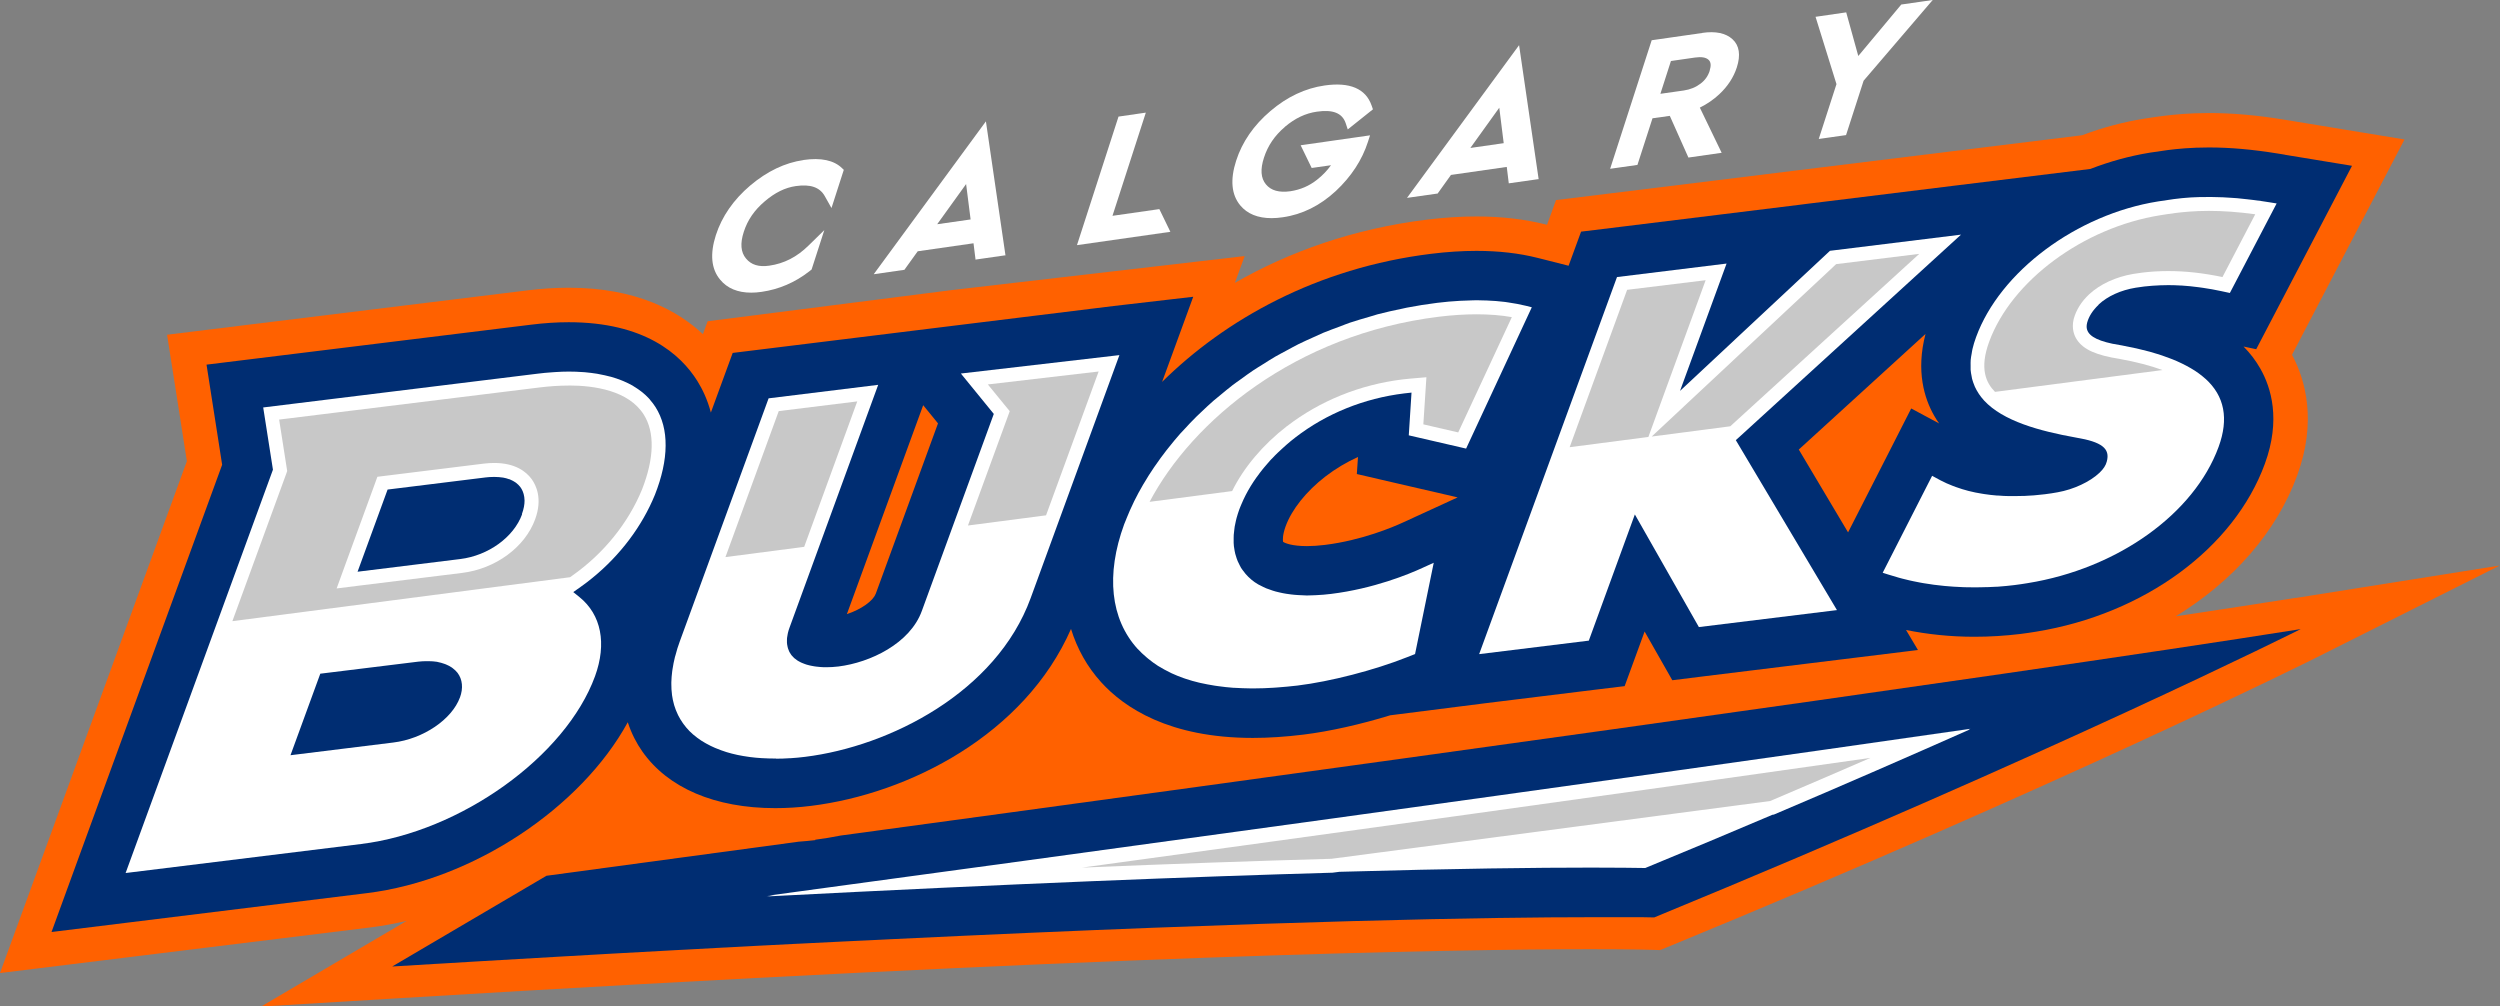
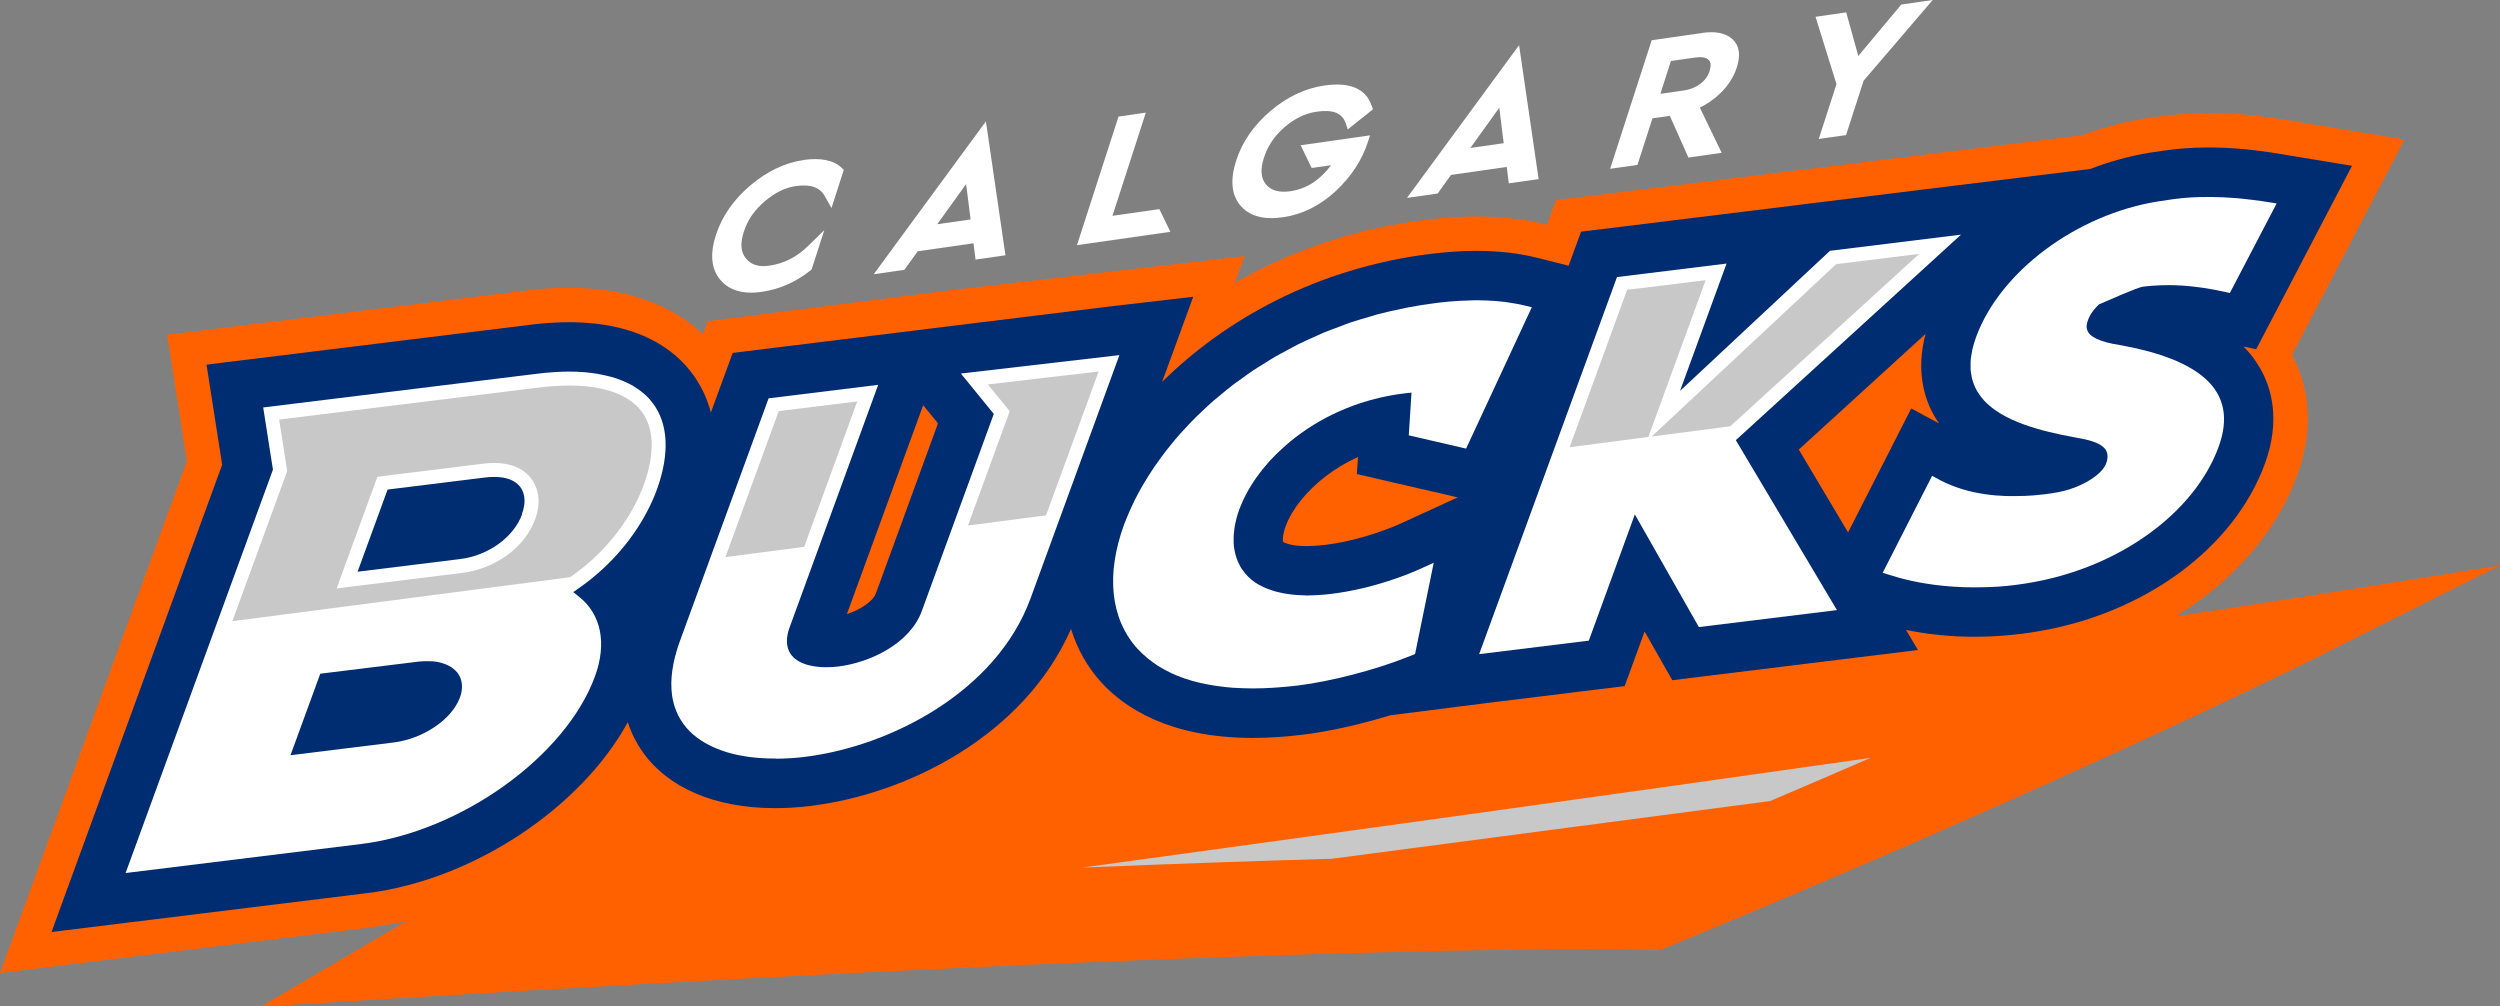
<svg xmlns="http://www.w3.org/2000/svg" width="231" height="93" viewBox="0 0 231 93" fill="none">
  <rect x="0" y="0" width="231" height="93" fill="#808080" stroke="none" />
  <g clip-path="url(#clip0_3_1763)">
    <path d="M212.133 55.239C208.927 55.746 205.192 56.321 201.033 56.948C206.308 53.73 210.34 49.184 212.26 43.935C214.075 38.971 213.056 35.171 211.783 32.782L212.885 30.669L217.207 22.397L222.177 12.886L211.612 11.146L210.965 11.042C208.495 10.639 206.248 10.444 204.098 10.444C202.253 10.444 200.825 10.594 199.917 10.706C199.352 10.78 198.794 10.855 198.154 10.96C196.183 11.273 194.248 11.796 192.381 12.498L180.254 13.991L168.143 15.484L165.65 15.79L158.59 16.663L148.465 17.91L143.778 18.485L142.945 20.77L142.855 20.747C140.899 20.254 138.734 20.001 136.428 20.001C134.984 20.001 133.444 20.098 131.86 20.292C125.082 21.128 119.138 23.248 114.101 26.137L115.009 23.659L102.548 25.107L87.899 26.809L65.387 29.683L64.948 30.878C62.642 28.713 58.788 26.585 52.546 26.585C51.326 26.585 50.039 26.667 48.715 26.832L23.368 29.952L15.437 30.93L16.68 38.851L17.267 42.614L4.352 77.994L0 89.909L12.551 88.364L34.304 85.684C35.405 85.549 36.499 85.333 37.585 85.086L34.75 86.751L24.119 93.007L36.417 92.261C101.804 88.297 133.779 87.707 147.014 87.707C150.987 87.707 152.743 87.767 152.758 87.767L153.39 87.789L153.978 87.55C190.521 72.514 213.673 60.935 213.904 60.823L230.985 52.252L212.118 55.254L212.133 55.239Z" fill="#FF6100" />
-     <path d="M75.334 77.628C74.82 77.688 74.314 77.733 73.808 77.77C59.673 79.689 50.493 80.921 50.493 80.921L36.238 89.305C37.533 89.23 38.812 89.148 40.077 89.073C40.345 89.058 40.605 89.043 40.873 89.028C41.907 88.969 42.941 88.901 43.961 88.842C44.214 88.827 44.474 88.812 44.727 88.797C47.227 88.647 49.682 88.506 52.077 88.371C52.256 88.364 52.434 88.349 52.62 88.341C53.677 88.282 54.726 88.222 55.76 88.162C55.931 88.155 56.102 88.14 56.273 88.132C58.349 88.013 60.387 87.901 62.381 87.796C62.619 87.781 62.85 87.774 63.081 87.759C63.133 87.759 63.185 87.759 63.237 87.752C63.378 87.744 63.519 87.737 63.661 87.729C64.725 87.669 65.774 87.617 66.815 87.558C66.86 87.558 66.904 87.558 66.957 87.55C66.979 87.55 67.001 87.55 67.016 87.55C67.767 87.513 68.504 87.468 69.248 87.431C69.575 87.416 69.903 87.393 70.222 87.378C70.23 87.378 70.245 87.378 70.252 87.378C71.435 87.319 72.596 87.259 73.749 87.199C73.764 87.199 73.771 87.199 73.786 87.199C75.006 87.139 76.204 87.08 77.394 87.02C77.915 86.998 78.428 86.968 78.942 86.945C79.381 86.923 79.805 86.9 80.236 86.886C80.943 86.848 81.657 86.818 82.349 86.781C118.587 85.034 138.206 84.75 147.007 84.75C147.289 84.75 147.542 84.75 147.803 84.75C148.16 84.75 148.495 84.75 148.807 84.75C148.859 84.75 148.911 84.75 148.963 84.75C149.246 84.75 149.514 84.75 149.759 84.75C149.826 84.75 149.901 84.75 149.968 84.75C150.169 84.75 150.362 84.75 150.548 84.75C150.697 84.75 150.838 84.75 150.972 84.75C151.054 84.75 151.136 84.75 151.21 84.75C151.381 84.75 151.545 84.75 151.679 84.75C151.709 84.75 151.738 84.75 151.768 84.75C152.11 84.75 152.371 84.765 152.549 84.765C152.549 84.765 152.564 84.765 152.572 84.765C152.646 84.765 152.705 84.765 152.758 84.765C152.758 84.765 152.772 84.765 152.78 84.765C152.795 84.765 152.795 84.765 152.802 84.765C152.832 84.765 152.862 84.765 152.862 84.765C189.725 69.595 212.587 58.128 212.587 58.128C184.324 62.622 115.991 72.007 77.684 77.203C76.888 77.359 76.1 77.494 75.326 77.591L75.334 77.628Z" fill="#002D72" />
    <path d="M211.106 14.289L210.459 14.185C208.16 13.812 206.085 13.625 204.106 13.625C202.432 13.625 201.137 13.759 200.312 13.864C199.791 13.931 199.27 14.006 198.667 14.103C196.778 14.409 194.925 14.924 193.147 15.611L180.641 17.149L168.53 18.642L167.064 18.821L166.365 18.911L158.977 19.821L148.852 21.068L146.092 21.404L145.132 24.025L144.939 24.555L142.647 23.972L142.082 23.831C140.378 23.397 138.474 23.181 136.428 23.181C135.111 23.181 133.705 23.27 132.247 23.45C121.682 24.749 113.201 29.534 107.376 35.29L107.711 34.38L110.255 27.421L102.912 28.273L67.701 32.61L66.741 35.231L65.684 38.12C65.379 36.948 64.918 35.977 64.434 35.201C62.88 32.722 59.554 29.773 52.546 29.773C51.452 29.773 50.299 29.848 49.102 29.997L23.755 33.118L19.083 33.693L19.812 38.359L20.526 42.943L7.321 79.099L4.761 86.117L12.149 85.206L33.902 82.526C43.723 81.316 53.699 74.627 58.007 66.736C58.356 67.803 58.833 68.699 59.331 69.408C61.697 72.805 66.064 74.672 71.629 74.672C72.7 74.672 73.816 74.605 74.939 74.463C83.993 73.343 94.691 67.863 98.962 58.113C99.527 59.942 100.45 61.607 101.744 63.033C103.872 65.384 108.031 68.184 115.76 68.184C117.233 68.184 118.811 68.079 120.44 67.878C122.873 67.579 125.767 66.922 128.452 66.094L137.224 64.981L147.356 63.734L150.117 63.399L151.076 60.778L151.962 58.352L153.018 60.211L154.521 62.854L157.526 62.48L170.285 60.913L177.219 60.061L176.118 58.21C178.112 58.613 180.217 58.837 182.427 58.837C183.863 58.837 185.298 58.747 186.705 58.576C187.225 58.508 187.701 58.441 188.133 58.367C198.132 56.739 206.427 50.655 209.276 42.846C210.757 38.792 209.864 35.82 208.845 34.044C208.428 33.312 207.915 32.64 207.305 32.02L208.473 32.267L210.08 29.191L214.402 20.919L217.326 15.32L211.106 14.297V14.289ZM80.906 54.88C80.675 55.515 79.596 56.299 78.25 56.747L85.303 37.44L86.671 39.12L80.913 54.88H80.906ZM130.595 47.84L129.546 48.318C128.743 48.684 125.863 49.923 122.426 50.349C121.831 50.423 121.266 50.461 120.76 50.461C119.398 50.461 118.736 50.192 118.558 50.065C118.52 49.908 118.506 49.423 118.788 48.639C119.361 47.071 120.7 45.391 122.471 44.025C123.393 43.316 124.405 42.711 125.477 42.226L125.372 43.801L129.137 44.675L134.434 45.899L134.687 45.959L130.588 47.84H130.595ZM176.594 37.746L174.489 41.883L170.761 49.191L166.208 41.539L177.918 30.856C177.018 34.297 177.814 36.828 178.714 38.404C178.856 38.657 179.012 38.896 179.176 39.128L176.602 37.746H176.594Z" fill="#002D72" />
    <path d="M105.122 59.957C105.367 60.226 105.635 60.48 105.918 60.718C105.977 60.771 106.044 60.823 106.104 60.875C106.386 61.107 106.684 61.323 106.996 61.525C107.041 61.555 107.093 61.584 107.138 61.607C107.428 61.786 107.733 61.95 108.053 62.107C108.12 62.137 108.187 62.174 108.261 62.212C108.618 62.376 108.983 62.525 109.37 62.66C109.452 62.689 109.533 62.712 109.615 62.742C109.98 62.861 110.352 62.973 110.746 63.063C110.798 63.078 110.85 63.093 110.902 63.1C111.326 63.197 111.773 63.279 112.234 63.354C112.338 63.369 112.45 63.384 112.554 63.399C113.023 63.466 113.499 63.518 113.997 63.555C114.027 63.555 114.057 63.555 114.086 63.555C114.563 63.585 115.061 63.6 115.567 63.608C115.679 63.608 115.79 63.608 115.909 63.608C116.467 63.608 117.047 63.585 117.635 63.548C117.747 63.548 117.858 63.533 117.97 63.526C118.595 63.481 119.227 63.421 119.882 63.346C122.94 62.973 127.002 61.92 129.992 60.733L130.751 60.435L132.477 51.998L131.428 52.476C130.216 53.036 126.942 54.395 122.969 54.88C122.508 54.94 122.069 54.97 121.638 54.992C121.511 54.992 121.392 55 121.266 55.007C121.087 55.007 120.909 55.022 120.745 55.022C120.641 55.022 120.544 55.015 120.44 55.007C120.276 55.007 120.113 55 119.956 54.985C119.726 54.97 119.502 54.955 119.287 54.925C119.138 54.91 118.997 54.888 118.855 54.865C118.647 54.835 118.446 54.791 118.245 54.746C118.119 54.716 117.992 54.694 117.873 54.656C117.672 54.604 117.494 54.537 117.308 54.47C117.211 54.432 117.107 54.402 117.01 54.365C116.809 54.283 116.631 54.186 116.452 54.096C116.393 54.059 116.318 54.037 116.259 53.999C116.028 53.865 115.812 53.716 115.619 53.551C115.619 53.551 115.612 53.544 115.604 53.536C115.418 53.38 115.254 53.215 115.098 53.036C115.054 52.984 115.009 52.924 114.964 52.864C114.86 52.738 114.763 52.603 114.674 52.469C114.63 52.394 114.592 52.319 114.555 52.245C114.488 52.118 114.421 51.983 114.362 51.849C114.325 51.767 114.295 51.677 114.265 51.588C114.22 51.453 114.176 51.319 114.139 51.177C114.116 51.088 114.094 50.991 114.079 50.894C114.057 50.752 114.034 50.61 114.012 50.468C114.005 50.371 113.99 50.274 113.99 50.169C113.982 50.02 113.982 49.871 113.99 49.721C113.99 49.624 113.99 49.52 113.997 49.423C114.005 49.266 114.027 49.102 114.049 48.945C114.064 48.848 114.072 48.751 114.086 48.654C114.116 48.475 114.161 48.295 114.198 48.116C114.22 48.034 114.235 47.952 114.258 47.87C114.332 47.609 114.414 47.34 114.511 47.071C114.57 46.899 114.652 46.735 114.719 46.563C114.949 46.011 115.232 45.466 115.559 44.928C115.559 44.913 115.574 44.899 115.582 44.891C115.738 44.637 115.902 44.391 116.08 44.137C116.103 44.107 116.125 44.07 116.155 44.04C116.318 43.809 116.489 43.585 116.668 43.361C116.713 43.301 116.765 43.249 116.809 43.189C116.973 42.987 117.144 42.786 117.323 42.592C117.397 42.502 117.486 42.42 117.568 42.338C117.724 42.174 117.881 42.002 118.052 41.845C118.178 41.718 118.32 41.599 118.453 41.472C118.587 41.352 118.706 41.233 118.848 41.114C119.123 40.875 119.406 40.636 119.703 40.412C122.56 38.209 126.034 36.806 129.754 36.35C129.985 36.321 130.208 36.298 130.424 36.276L130.171 40.225L135.468 41.45L141.539 28.392L140.973 28.25C140.46 28.123 139.917 28.026 139.359 27.944C139.262 27.929 139.158 27.914 139.061 27.899C138.518 27.832 137.953 27.787 137.365 27.765C137.253 27.765 137.134 27.765 137.015 27.757C136.822 27.757 136.628 27.742 136.435 27.742C136.145 27.742 135.84 27.765 135.535 27.772C135.327 27.772 135.118 27.78 134.902 27.795C134.225 27.832 133.526 27.892 132.805 27.981C131.845 28.101 130.907 28.25 129.985 28.429C129.844 28.452 129.717 28.497 129.576 28.519C128.802 28.676 128.036 28.847 127.292 29.041C127.039 29.109 126.801 29.191 126.548 29.265C125.938 29.445 125.32 29.616 124.725 29.818C124.42 29.922 124.137 30.042 123.84 30.154C123.319 30.348 122.791 30.535 122.285 30.744C121.95 30.886 121.63 31.042 121.31 31.184C120.864 31.386 120.418 31.58 119.986 31.796C119.622 31.976 119.287 32.17 118.937 32.356C118.565 32.558 118.186 32.752 117.821 32.961C117.442 33.185 117.077 33.416 116.713 33.648C116.408 33.842 116.088 34.029 115.79 34.23C115.396 34.491 115.024 34.768 114.644 35.044C114.399 35.223 114.139 35.395 113.9 35.581C113.499 35.888 113.119 36.209 112.732 36.53C112.539 36.686 112.338 36.843 112.152 37.007C111.743 37.358 111.364 37.724 110.977 38.09C110.835 38.224 110.687 38.359 110.553 38.493C110.151 38.889 109.764 39.299 109.392 39.71C109.295 39.815 109.191 39.919 109.094 40.023C108.7 40.464 108.336 40.912 107.979 41.36C107.919 41.434 107.852 41.517 107.793 41.591C107.421 42.069 107.071 42.547 106.744 43.025C106.706 43.077 106.669 43.122 106.639 43.174C106.297 43.674 105.977 44.182 105.68 44.69C105.665 44.719 105.642 44.749 105.628 44.772C105.323 45.294 105.047 45.809 104.787 46.332C104.787 46.347 104.772 46.354 104.772 46.369C104.512 46.899 104.281 47.422 104.073 47.945C104.073 47.945 104.073 47.945 104.073 47.952C104.006 48.116 103.931 48.281 103.872 48.445C102.168 53.111 102.607 57.195 105.114 59.957H105.122Z" fill="white" />
    <path d="M60.075 36.948C60.038 36.903 60.001 36.858 59.956 36.813C59.77 36.612 59.562 36.418 59.338 36.238C59.301 36.209 59.257 36.179 59.219 36.149C59.004 35.985 58.773 35.828 58.535 35.686C58.505 35.664 58.475 35.649 58.446 35.626C58.185 35.477 57.895 35.343 57.605 35.216C57.545 35.193 57.478 35.163 57.419 35.141C57.114 35.022 56.801 34.91 56.467 34.82C56.459 34.82 56.452 34.82 56.444 34.812C56.422 34.812 56.392 34.805 56.37 34.797C56.05 34.708 55.715 34.641 55.366 34.574C55.306 34.566 55.239 34.551 55.18 34.536C54.815 34.477 54.436 34.432 54.041 34.394C53.967 34.394 53.893 34.387 53.818 34.38C53.416 34.35 53 34.335 52.568 34.335C52.568 34.335 52.561 34.335 52.553 34.335C52.152 34.335 51.735 34.35 51.304 34.38C51.199 34.38 51.095 34.394 50.991 34.402C50.56 34.432 50.121 34.469 49.667 34.529L24.32 37.649L25.22 43.398L11.606 80.667L33.359 77.987C42.577 76.852 52.271 69.901 54.979 62.488C56.08 59.464 55.559 56.799 53.543 55.171L52.97 54.709L53.647 54.231C54.026 53.962 54.406 53.678 54.763 53.38C57.3 51.312 59.324 48.632 60.514 45.72C61.161 44.077 61.496 42.554 61.503 41.188C61.518 39.822 61.206 38.627 60.573 37.62C60.425 37.381 60.246 37.157 60.06 36.94L60.075 36.948ZM42.502 64.436C41.759 66.474 39.11 68.274 36.335 68.61L26.842 69.782L29.595 62.249L38.649 61.136C38.917 61.107 39.17 61.092 39.415 61.092C39.445 61.092 39.475 61.092 39.504 61.092C39.534 61.092 39.564 61.092 39.594 61.092C39.869 61.092 40.137 61.114 40.382 61.151C40.404 61.151 40.419 61.159 40.434 61.166C40.665 61.211 40.881 61.271 41.082 61.346C41.119 61.36 41.163 61.375 41.201 61.39C41.401 61.472 41.587 61.569 41.751 61.681C41.781 61.704 41.818 61.734 41.848 61.756C42.011 61.883 42.16 62.017 42.279 62.174C42.733 62.779 42.815 63.585 42.502 64.444V64.436ZM48.239 47.526C47.465 49.639 45.121 51.334 42.532 51.655L33.039 52.827L35.814 45.235L44.868 44.115C45.114 44.085 45.352 44.07 45.575 44.07H45.59C45.635 44.07 45.679 44.07 45.724 44.07C45.724 44.07 45.731 44.07 45.739 44.07C45.977 44.07 46.207 44.092 46.423 44.122C46.423 44.122 46.423 44.122 46.431 44.122C46.431 44.122 46.431 44.122 46.438 44.122C46.453 44.122 46.46 44.122 46.475 44.13H46.49C46.684 44.167 46.87 44.212 47.041 44.279C47.041 44.279 47.048 44.279 47.056 44.279C47.07 44.279 47.093 44.294 47.108 44.294C47.115 44.294 47.13 44.301 47.137 44.309C47.309 44.383 47.472 44.466 47.614 44.563C47.636 44.578 47.658 44.593 47.673 44.607C47.673 44.607 47.688 44.615 47.695 44.622C47.837 44.734 47.963 44.854 48.067 44.988C48.112 45.041 48.149 45.108 48.186 45.167C48.343 45.436 48.462 45.794 48.469 46.257C48.469 46.608 48.402 47.019 48.224 47.497L48.239 47.526Z" fill="white" />
    <path d="M71.703 70.103C72.127 70.103 72.551 70.088 72.983 70.058C73.005 70.058 73.027 70.058 73.05 70.058C73.496 70.028 73.942 69.991 74.396 69.931C82.2 68.968 92.058 63.966 95.234 55.261L97.593 48.803L99.483 43.629L103.433 32.812L88.784 34.514L91.827 38.247L85.176 56.456C84.082 59.464 80.407 61.219 77.469 61.584C77.089 61.629 76.71 61.652 76.353 61.652C76.353 61.652 76.345 61.652 76.338 61.652C76.182 61.652 76.025 61.652 75.877 61.637C75.839 61.637 75.802 61.637 75.765 61.629C75.646 61.622 75.519 61.607 75.408 61.592C75.356 61.592 75.296 61.577 75.244 61.569C75.147 61.555 75.051 61.54 74.962 61.517C74.902 61.502 74.85 61.495 74.79 61.48C74.701 61.458 74.619 61.435 74.537 61.413C74.485 61.398 74.433 61.375 74.381 61.36C74.299 61.331 74.225 61.301 74.151 61.271C74.106 61.248 74.054 61.233 74.009 61.211C73.935 61.174 73.861 61.136 73.786 61.092C73.749 61.069 73.712 61.047 73.674 61.025C73.585 60.965 73.511 60.905 73.436 60.845C73.421 60.83 73.399 60.815 73.384 60.808C73.295 60.726 73.213 60.636 73.139 60.547C73.117 60.524 73.102 60.494 73.087 60.472C73.035 60.405 72.99 60.33 72.945 60.248C72.923 60.211 72.908 60.173 72.893 60.129C72.864 60.061 72.834 59.987 72.811 59.912C72.797 59.867 72.789 59.815 72.774 59.77C72.759 59.696 72.745 59.621 72.73 59.539C72.73 59.487 72.715 59.434 72.715 59.382C72.715 59.3 72.715 59.21 72.715 59.121C72.715 59.061 72.715 59.009 72.722 58.949C72.73 58.852 72.752 58.748 72.774 58.636C72.782 58.583 72.789 58.531 72.804 58.479C72.841 58.314 72.893 58.15 72.96 57.971L75.244 51.715L81.144 35.559L71.019 36.806L65.089 53.036L62.813 59.263C62.649 59.703 62.523 60.121 62.418 60.532C62.404 60.592 62.381 60.651 62.366 60.703C62.27 61.092 62.195 61.458 62.143 61.823C62.136 61.891 62.121 61.958 62.113 62.017C62.069 62.368 62.039 62.712 62.032 63.04C62.032 63.093 62.032 63.145 62.032 63.197C62.032 63.533 62.046 63.861 62.091 64.175C62.091 64.183 62.091 64.197 62.091 64.205C62.136 64.518 62.195 64.81 62.277 65.093C62.284 65.131 62.292 65.16 62.307 65.198C62.389 65.474 62.493 65.735 62.612 65.982C62.634 66.026 62.649 66.071 62.671 66.109C62.798 66.355 62.932 66.586 63.088 66.803C63.11 66.84 63.14 66.87 63.162 66.907C63.326 67.131 63.505 67.348 63.698 67.542C63.705 67.549 63.72 67.564 63.728 67.572C63.921 67.766 64.137 67.953 64.368 68.124C64.39 68.139 64.412 68.162 64.434 68.177C64.658 68.348 64.903 68.505 65.156 68.647C65.193 68.669 65.238 68.692 65.275 68.714C65.528 68.856 65.788 68.983 66.064 69.102C66.108 69.117 66.153 69.14 66.198 69.155C66.48 69.274 66.77 69.379 67.076 69.476C67.098 69.476 67.12 69.491 67.142 69.498C67.448 69.588 67.767 69.677 68.095 69.744C68.117 69.744 68.139 69.752 68.162 69.759C68.489 69.826 68.824 69.886 69.166 69.931C69.218 69.931 69.27 69.946 69.322 69.953C69.657 69.998 69.999 70.028 70.349 70.05C70.409 70.05 70.461 70.05 70.52 70.058C70.877 70.08 71.242 70.088 71.606 70.088C71.636 70.088 71.666 70.088 71.703 70.088V70.103Z" fill="white" />
    <path d="M146.806 59.195L151.061 47.534L156.976 57.941L169.735 56.373L160.391 40.673L160.443 40.621L160.651 40.434L181.199 21.68H181.192H181.199L169.088 23.174L155.235 36.119L159.535 24.353L149.41 25.6L136.673 60.442L146.806 59.195Z" fill="white" />
-     <path d="M193.913 28.138C194.747 27.362 195.967 26.809 197.336 26.585C197.559 26.548 197.819 26.511 198.124 26.473C198.615 26.414 199.121 26.384 199.627 26.361C199.754 26.361 199.873 26.354 199.999 26.354C200.118 26.354 200.237 26.346 200.356 26.346C200.75 26.346 201.145 26.361 201.547 26.384C201.569 26.384 201.584 26.384 201.599 26.384C202.112 26.414 202.633 26.473 203.161 26.541C203.302 26.563 203.444 26.578 203.585 26.6C204.136 26.682 204.694 26.779 205.274 26.906L206.04 27.071L210.362 18.799L209.715 18.694C209.165 18.605 208.636 18.53 208.138 18.47C207.959 18.448 207.788 18.433 207.617 18.41C207.305 18.373 206.992 18.343 206.702 18.313C206.509 18.298 206.33 18.291 206.152 18.276C205.899 18.261 205.646 18.239 205.408 18.231C205.222 18.224 205.051 18.224 204.872 18.216C204.656 18.216 204.441 18.201 204.24 18.201C204.195 18.201 204.15 18.201 204.106 18.201C203.95 18.201 203.808 18.201 203.659 18.209C203.525 18.209 203.392 18.209 203.273 18.209C203.072 18.209 202.893 18.224 202.707 18.231C202.603 18.231 202.484 18.239 202.387 18.246C202.194 18.261 202.015 18.276 201.829 18.291C201.747 18.291 201.666 18.306 201.584 18.313C201.331 18.336 201.093 18.366 200.87 18.395C200.349 18.463 199.858 18.537 199.404 18.612C191.875 19.814 184.8 25.092 182.59 31.147C182.449 31.535 182.337 31.901 182.256 32.252C182.218 32.401 182.211 32.535 182.181 32.677C182.144 32.871 182.107 33.073 182.092 33.26C182.077 33.446 182.085 33.611 182.085 33.79C182.085 33.917 182.077 34.051 182.085 34.17C182.099 34.372 182.137 34.566 182.174 34.753C182.189 34.835 182.196 34.917 182.218 34.992C182.27 35.208 182.345 35.402 182.427 35.604C182.449 35.649 182.456 35.693 182.479 35.738C182.576 35.955 182.695 36.156 182.821 36.35C182.828 36.365 182.843 36.388 182.851 36.403C182.992 36.612 183.156 36.813 183.327 37.007C185.083 38.904 188.416 39.822 191.83 40.434C194.204 40.83 195 41.442 194.665 42.651C194.583 42.987 194.367 43.331 193.995 43.682C193.117 44.518 191.6 45.227 190.119 45.488C189.77 45.556 189.36 45.615 188.944 45.668C188.706 45.697 188.43 45.727 188.148 45.75C188.073 45.75 187.999 45.765 187.925 45.772C187.649 45.794 187.352 45.809 187.047 45.824C187.017 45.824 186.987 45.824 186.957 45.824C186.69 45.832 186.407 45.839 186.117 45.839C186.05 45.839 185.975 45.839 185.908 45.839C185.827 45.839 185.752 45.839 185.67 45.839C185.328 45.839 184.979 45.817 184.614 45.787C184.577 45.787 184.547 45.787 184.51 45.787C184.13 45.757 183.744 45.712 183.357 45.653C183.267 45.638 183.171 45.623 183.081 45.608C182.702 45.548 182.33 45.474 181.951 45.376C181.928 45.376 181.906 45.369 181.884 45.361C181.497 45.264 181.11 45.138 180.73 45.003C180.634 44.966 180.545 44.936 180.448 44.899C180.061 44.749 179.682 44.585 179.317 44.391L178.528 43.965L173.96 52.924L174.481 53.089C174.809 53.193 175.128 53.29 175.456 53.38C175.56 53.41 175.657 53.432 175.761 53.462C175.984 53.522 176.207 53.574 176.43 53.626C176.542 53.656 176.661 53.678 176.773 53.701C176.988 53.745 177.197 53.79 177.412 53.828C177.524 53.85 177.636 53.865 177.74 53.887C177.978 53.925 178.208 53.962 178.439 53.992C178.521 53.999 178.595 54.014 178.677 54.029C178.99 54.074 179.295 54.104 179.6 54.134C179.652 54.134 179.704 54.141 179.756 54.149C180.009 54.171 180.254 54.193 180.5 54.208C180.597 54.208 180.693 54.216 180.79 54.223C180.991 54.231 181.184 54.246 181.378 54.253C181.482 54.253 181.579 54.253 181.675 54.261C181.869 54.261 182.055 54.261 182.241 54.268C182.323 54.268 182.404 54.268 182.486 54.268C182.814 54.268 183.133 54.268 183.439 54.253C183.498 54.253 183.55 54.253 183.61 54.253C183.892 54.246 184.16 54.231 184.421 54.216C184.45 54.216 184.488 54.216 184.525 54.216C184.8 54.193 185.068 54.171 185.313 54.149C185.365 54.149 185.417 54.141 185.47 54.134C185.708 54.111 185.938 54.089 186.147 54.059C186.608 53.999 187.024 53.94 187.367 53.88C195.647 52.544 202.737 47.482 204.999 41.293C205.951 38.687 205.549 36.597 203.786 34.999C203.786 34.999 203.778 34.999 203.771 34.992C203.592 34.827 203.392 34.671 203.183 34.514C203.161 34.499 203.146 34.492 203.131 34.477C202.93 34.327 202.707 34.185 202.476 34.051C202.447 34.029 202.41 34.014 202.372 33.991C202.149 33.864 201.919 33.737 201.673 33.618C201.613 33.588 201.561 33.566 201.502 33.536C201.271 33.424 201.026 33.319 200.773 33.215C200.684 33.178 200.587 33.148 200.498 33.11C200.259 33.021 200.021 32.931 199.761 32.842C199.627 32.797 199.478 32.752 199.337 32.707C199.106 32.64 198.883 32.565 198.638 32.498C198.429 32.438 198.206 32.386 197.983 32.334C197.79 32.289 197.604 32.237 197.403 32.192C196.971 32.095 196.517 32.005 196.056 31.916C195.736 31.863 195.446 31.811 195.178 31.759C193.571 31.416 192.835 30.93 192.805 30.206C192.805 30.087 192.812 29.96 192.85 29.825C193.006 29.236 193.378 28.661 193.906 28.168L193.913 28.138Z" fill="white" />
-     <path d="M70.914 82.764C71.145 82.75 71.361 82.742 71.591 82.727C71.338 82.764 71.078 82.794 70.833 82.832C93.449 81.66 110.501 80.995 123.126 80.637L123.765 80.555C134.583 80.249 142.097 80.166 147.022 80.166C149.454 80.166 151.084 80.189 152.021 80.204C156.12 78.517 160.034 76.874 163.776 75.284L163.902 75.269C170.553 72.447 176.609 69.797 181.995 67.408C181.958 67.408 181.913 67.423 181.876 67.423C181.943 67.393 182.01 67.363 182.07 67.34C146.419 72.484 97.764 79.129 70.922 82.764H70.914Z" fill="white" />
+     <path d="M193.913 28.138C197.559 26.548 197.819 26.511 198.124 26.473C198.615 26.414 199.121 26.384 199.627 26.361C199.754 26.361 199.873 26.354 199.999 26.354C200.118 26.354 200.237 26.346 200.356 26.346C200.75 26.346 201.145 26.361 201.547 26.384C201.569 26.384 201.584 26.384 201.599 26.384C202.112 26.414 202.633 26.473 203.161 26.541C203.302 26.563 203.444 26.578 203.585 26.6C204.136 26.682 204.694 26.779 205.274 26.906L206.04 27.071L210.362 18.799L209.715 18.694C209.165 18.605 208.636 18.53 208.138 18.47C207.959 18.448 207.788 18.433 207.617 18.41C207.305 18.373 206.992 18.343 206.702 18.313C206.509 18.298 206.33 18.291 206.152 18.276C205.899 18.261 205.646 18.239 205.408 18.231C205.222 18.224 205.051 18.224 204.872 18.216C204.656 18.216 204.441 18.201 204.24 18.201C204.195 18.201 204.15 18.201 204.106 18.201C203.95 18.201 203.808 18.201 203.659 18.209C203.525 18.209 203.392 18.209 203.273 18.209C203.072 18.209 202.893 18.224 202.707 18.231C202.603 18.231 202.484 18.239 202.387 18.246C202.194 18.261 202.015 18.276 201.829 18.291C201.747 18.291 201.666 18.306 201.584 18.313C201.331 18.336 201.093 18.366 200.87 18.395C200.349 18.463 199.858 18.537 199.404 18.612C191.875 19.814 184.8 25.092 182.59 31.147C182.449 31.535 182.337 31.901 182.256 32.252C182.218 32.401 182.211 32.535 182.181 32.677C182.144 32.871 182.107 33.073 182.092 33.26C182.077 33.446 182.085 33.611 182.085 33.79C182.085 33.917 182.077 34.051 182.085 34.17C182.099 34.372 182.137 34.566 182.174 34.753C182.189 34.835 182.196 34.917 182.218 34.992C182.27 35.208 182.345 35.402 182.427 35.604C182.449 35.649 182.456 35.693 182.479 35.738C182.576 35.955 182.695 36.156 182.821 36.35C182.828 36.365 182.843 36.388 182.851 36.403C182.992 36.612 183.156 36.813 183.327 37.007C185.083 38.904 188.416 39.822 191.83 40.434C194.204 40.83 195 41.442 194.665 42.651C194.583 42.987 194.367 43.331 193.995 43.682C193.117 44.518 191.6 45.227 190.119 45.488C189.77 45.556 189.36 45.615 188.944 45.668C188.706 45.697 188.43 45.727 188.148 45.75C188.073 45.75 187.999 45.765 187.925 45.772C187.649 45.794 187.352 45.809 187.047 45.824C187.017 45.824 186.987 45.824 186.957 45.824C186.69 45.832 186.407 45.839 186.117 45.839C186.05 45.839 185.975 45.839 185.908 45.839C185.827 45.839 185.752 45.839 185.67 45.839C185.328 45.839 184.979 45.817 184.614 45.787C184.577 45.787 184.547 45.787 184.51 45.787C184.13 45.757 183.744 45.712 183.357 45.653C183.267 45.638 183.171 45.623 183.081 45.608C182.702 45.548 182.33 45.474 181.951 45.376C181.928 45.376 181.906 45.369 181.884 45.361C181.497 45.264 181.11 45.138 180.73 45.003C180.634 44.966 180.545 44.936 180.448 44.899C180.061 44.749 179.682 44.585 179.317 44.391L178.528 43.965L173.96 52.924L174.481 53.089C174.809 53.193 175.128 53.29 175.456 53.38C175.56 53.41 175.657 53.432 175.761 53.462C175.984 53.522 176.207 53.574 176.43 53.626C176.542 53.656 176.661 53.678 176.773 53.701C176.988 53.745 177.197 53.79 177.412 53.828C177.524 53.85 177.636 53.865 177.74 53.887C177.978 53.925 178.208 53.962 178.439 53.992C178.521 53.999 178.595 54.014 178.677 54.029C178.99 54.074 179.295 54.104 179.6 54.134C179.652 54.134 179.704 54.141 179.756 54.149C180.009 54.171 180.254 54.193 180.5 54.208C180.597 54.208 180.693 54.216 180.79 54.223C180.991 54.231 181.184 54.246 181.378 54.253C181.482 54.253 181.579 54.253 181.675 54.261C181.869 54.261 182.055 54.261 182.241 54.268C182.323 54.268 182.404 54.268 182.486 54.268C182.814 54.268 183.133 54.268 183.439 54.253C183.498 54.253 183.55 54.253 183.61 54.253C183.892 54.246 184.16 54.231 184.421 54.216C184.45 54.216 184.488 54.216 184.525 54.216C184.8 54.193 185.068 54.171 185.313 54.149C185.365 54.149 185.417 54.141 185.47 54.134C185.708 54.111 185.938 54.089 186.147 54.059C186.608 53.999 187.024 53.94 187.367 53.88C195.647 52.544 202.737 47.482 204.999 41.293C205.951 38.687 205.549 36.597 203.786 34.999C203.786 34.999 203.778 34.999 203.771 34.992C203.592 34.827 203.392 34.671 203.183 34.514C203.161 34.499 203.146 34.492 203.131 34.477C202.93 34.327 202.707 34.185 202.476 34.051C202.447 34.029 202.41 34.014 202.372 33.991C202.149 33.864 201.919 33.737 201.673 33.618C201.613 33.588 201.561 33.566 201.502 33.536C201.271 33.424 201.026 33.319 200.773 33.215C200.684 33.178 200.587 33.148 200.498 33.11C200.259 33.021 200.021 32.931 199.761 32.842C199.627 32.797 199.478 32.752 199.337 32.707C199.106 32.64 198.883 32.565 198.638 32.498C198.429 32.438 198.206 32.386 197.983 32.334C197.79 32.289 197.604 32.237 197.403 32.192C196.971 32.095 196.517 32.005 196.056 31.916C195.736 31.863 195.446 31.811 195.178 31.759C193.571 31.416 192.835 30.93 192.805 30.206C192.805 30.087 192.812 29.96 192.85 29.825C193.006 29.236 193.378 28.661 193.906 28.168L193.913 28.138Z" fill="white" />
    <path d="M52.546 35.626C51.69 35.626 50.775 35.686 49.816 35.805L25.793 38.769L26.485 43.196L26.537 43.525L26.425 43.839L21.471 57.396L52.672 53.335L52.903 53.171C55.767 51.155 58.051 48.333 59.324 45.227C60.454 42.345 60.514 39.949 59.487 38.314C58.089 36.089 54.934 35.619 52.538 35.619L52.546 35.626ZM49.451 47.974C48.506 50.565 45.791 52.558 42.688 52.939L33.196 54.111L31.105 54.373L31.827 52.387L34.602 44.794L34.869 44.055L35.651 43.958L44.705 42.838C45.032 42.801 45.352 42.778 45.657 42.778C47.606 42.778 48.61 43.577 49.109 44.249C49.533 44.824 50.15 46.071 49.444 47.989L49.451 47.974Z" fill="#C8C8C8" />
    <path d="M67.031 51.476L74.307 50.528L79.21 37.09L71.956 37.985L67.031 51.476Z" fill="#C8C8C8" />
    <path d="M91.277 35.522L92.832 37.425L93.3 37.993L93.047 38.687L89.439 48.557L96.655 47.616L101.514 34.327L91.277 35.522Z" fill="#C8C8C8" />
-     <path d="M118.915 39.382C121.958 37.037 125.648 35.544 129.591 35.059C129.844 35.029 130.082 34.999 130.312 34.984L131.8 34.857L131.703 36.35L131.517 39.21L134.739 39.956L139.694 29.303C138.697 29.124 137.603 29.041 136.428 29.041C135.349 29.041 134.173 29.116 132.953 29.265C119.666 30.901 110.158 38.911 106.223 46.369L113.848 45.376C114.92 43.196 116.698 41.091 118.907 39.382H118.915Z" fill="#C8C8C8" />
    <path d="M156.113 37.067L152.616 40.337L159.877 39.389L177.338 23.457L169.66 24.405L156.113 37.067Z" fill="#C8C8C8" />
    <path d="M154.022 35.678L157.601 25.891L150.347 26.779L145.035 41.322L152.311 40.374L154.022 35.678Z" fill="#C8C8C8" />
-     <path d="M204.106 19.485C202.752 19.485 201.695 19.597 201.018 19.68C200.52 19.747 200.044 19.814 199.605 19.889C192.507 21.023 185.856 25.943 183.796 31.587C182.888 34.066 183.513 35.372 184.339 36.209L199.813 34.193C198.697 33.782 197.373 33.439 195.848 33.163C193.698 32.827 192.515 32.297 191.92 31.408C191.659 31.02 191.399 30.378 191.607 29.489C191.838 28.631 192.336 27.847 193.043 27.19C194.055 26.249 195.506 25.585 197.12 25.309C197.366 25.271 197.641 25.234 197.953 25.189C198.742 25.092 199.553 25.047 200.356 25.047C201.948 25.047 203.585 25.227 205.356 25.6L208.384 19.799C206.851 19.59 205.437 19.485 204.098 19.485H204.106Z" fill="#C8C8C8" />
    <path d="M123.021 79.353L163.56 74.015C166.677 72.686 169.779 71.357 172.83 70.028C149.551 73.35 122.493 77.091 99.988 80.166C108.269 79.823 115.961 79.547 123.014 79.353H123.021Z" fill="#C8C8C8" />
    <path d="M74.24 14.79C72.529 15.036 70.877 15.827 69.322 17.141C67.775 18.455 66.704 20.001 66.146 21.725C65.588 23.465 65.714 24.853 66.54 25.839C67.195 26.638 68.162 27.041 69.412 27.041C69.717 27.041 70.044 27.018 70.379 26.966C71.978 26.735 73.459 26.1 74.761 25.085L74.991 24.905L76.167 21.262L74.701 22.696C73.63 23.748 72.447 24.353 71.085 24.547C70.111 24.689 69.412 24.473 68.928 23.883C68.445 23.3 68.377 22.494 68.727 21.419C69.077 20.329 69.709 19.411 70.662 18.605C71.606 17.798 72.544 17.335 73.533 17.194C74.872 16.999 75.743 17.298 76.204 18.112L76.829 19.224L77.952 15.738L77.967 15.693L77.811 15.544C77.059 14.804 75.854 14.551 74.247 14.782L74.24 14.79Z" fill="white" />
    <path d="M102.793 19.941L105.836 10.527L105.873 10.407L103.351 10.773L99.512 22.651L108.142 21.419L107.123 19.321L102.793 19.941Z" fill="white" />
    <path d="M118.721 11.721C119.659 10.93 120.626 10.467 121.682 10.318C123.17 10.101 124.033 10.452 124.346 11.393L124.532 11.96L126.86 10.101L126.734 9.743C126.191 8.19 124.718 7.563 122.389 7.899C120.611 8.153 118.93 8.944 117.39 10.258C115.85 11.564 114.778 13.11 114.22 14.849C113.655 16.604 113.781 17.985 114.6 18.978C115.254 19.762 116.222 20.157 117.494 20.157C117.821 20.157 118.163 20.128 118.528 20.075C120.328 19.821 121.972 19 123.431 17.649C124.852 16.32 125.856 14.79 126.399 13.102L126.592 12.505L120.18 13.423L121.199 15.521L122.984 15.267C122.627 15.768 122.203 16.208 121.69 16.611C120.961 17.186 120.157 17.529 119.227 17.671C118.186 17.813 117.449 17.611 116.973 17.037C116.497 16.462 116.437 15.648 116.794 14.558C117.152 13.453 117.784 12.527 118.714 11.736L118.721 11.721Z" fill="white" />
    <path d="M157.296 3.046L152.616 3.718L148.815 15.476L148.777 15.596L151.299 15.238L152.691 10.93L154.29 10.706L155.986 14.506L156.009 14.558L158.977 14.133L159.081 14.118L157.065 9.944C157.72 9.623 158.33 9.205 158.865 8.705C159.639 7.981 160.182 7.152 160.48 6.234C160.852 5.084 160.718 4.203 160.078 3.621C159.468 3.061 158.523 2.859 157.288 3.039L157.296 3.046ZM157.98 6.532C157.824 7.018 157.549 7.413 157.132 7.727C156.693 8.063 156.18 8.272 155.577 8.362L153.42 8.668L154.394 5.637L156.626 5.316C157.221 5.233 157.623 5.301 157.869 5.525C158.092 5.726 158.121 6.055 157.973 6.532H157.98Z" fill="white" />
    <path d="M175.679 0.418L171.706 5.174L170.59 1.142L167.756 1.553L169.69 7.772L168.091 12.722L168.053 12.841L170.575 12.483L172.197 7.458L178.447 0.157L178.588 0L175.679 0.418Z" fill="white" />
    <path d="M80.742 25.338L83.532 24.935H83.562L84.797 23.218L89.952 22.479L90.131 23.913V23.987L92.824 23.599H92.906L91.098 11.213L80.742 25.324V25.338ZM86.597 20.717L89.268 17.007L89.684 20.277L86.605 20.717H86.597Z" fill="white" />
    <path d="M130.007 18.284L132.797 17.888H132.834L134.069 16.163L139.225 15.424L139.411 16.94L142.097 16.559H142.171L140.363 4.173L130.007 18.284ZM135.862 13.67L138.533 9.952L138.942 13.229L135.862 13.67Z" fill="white" />
  </g>
  <defs>
    <clipPath id="clip0_3_1763">
      <rect width="231" height="93" fill="white" />
    </clipPath>
  </defs>
</svg>